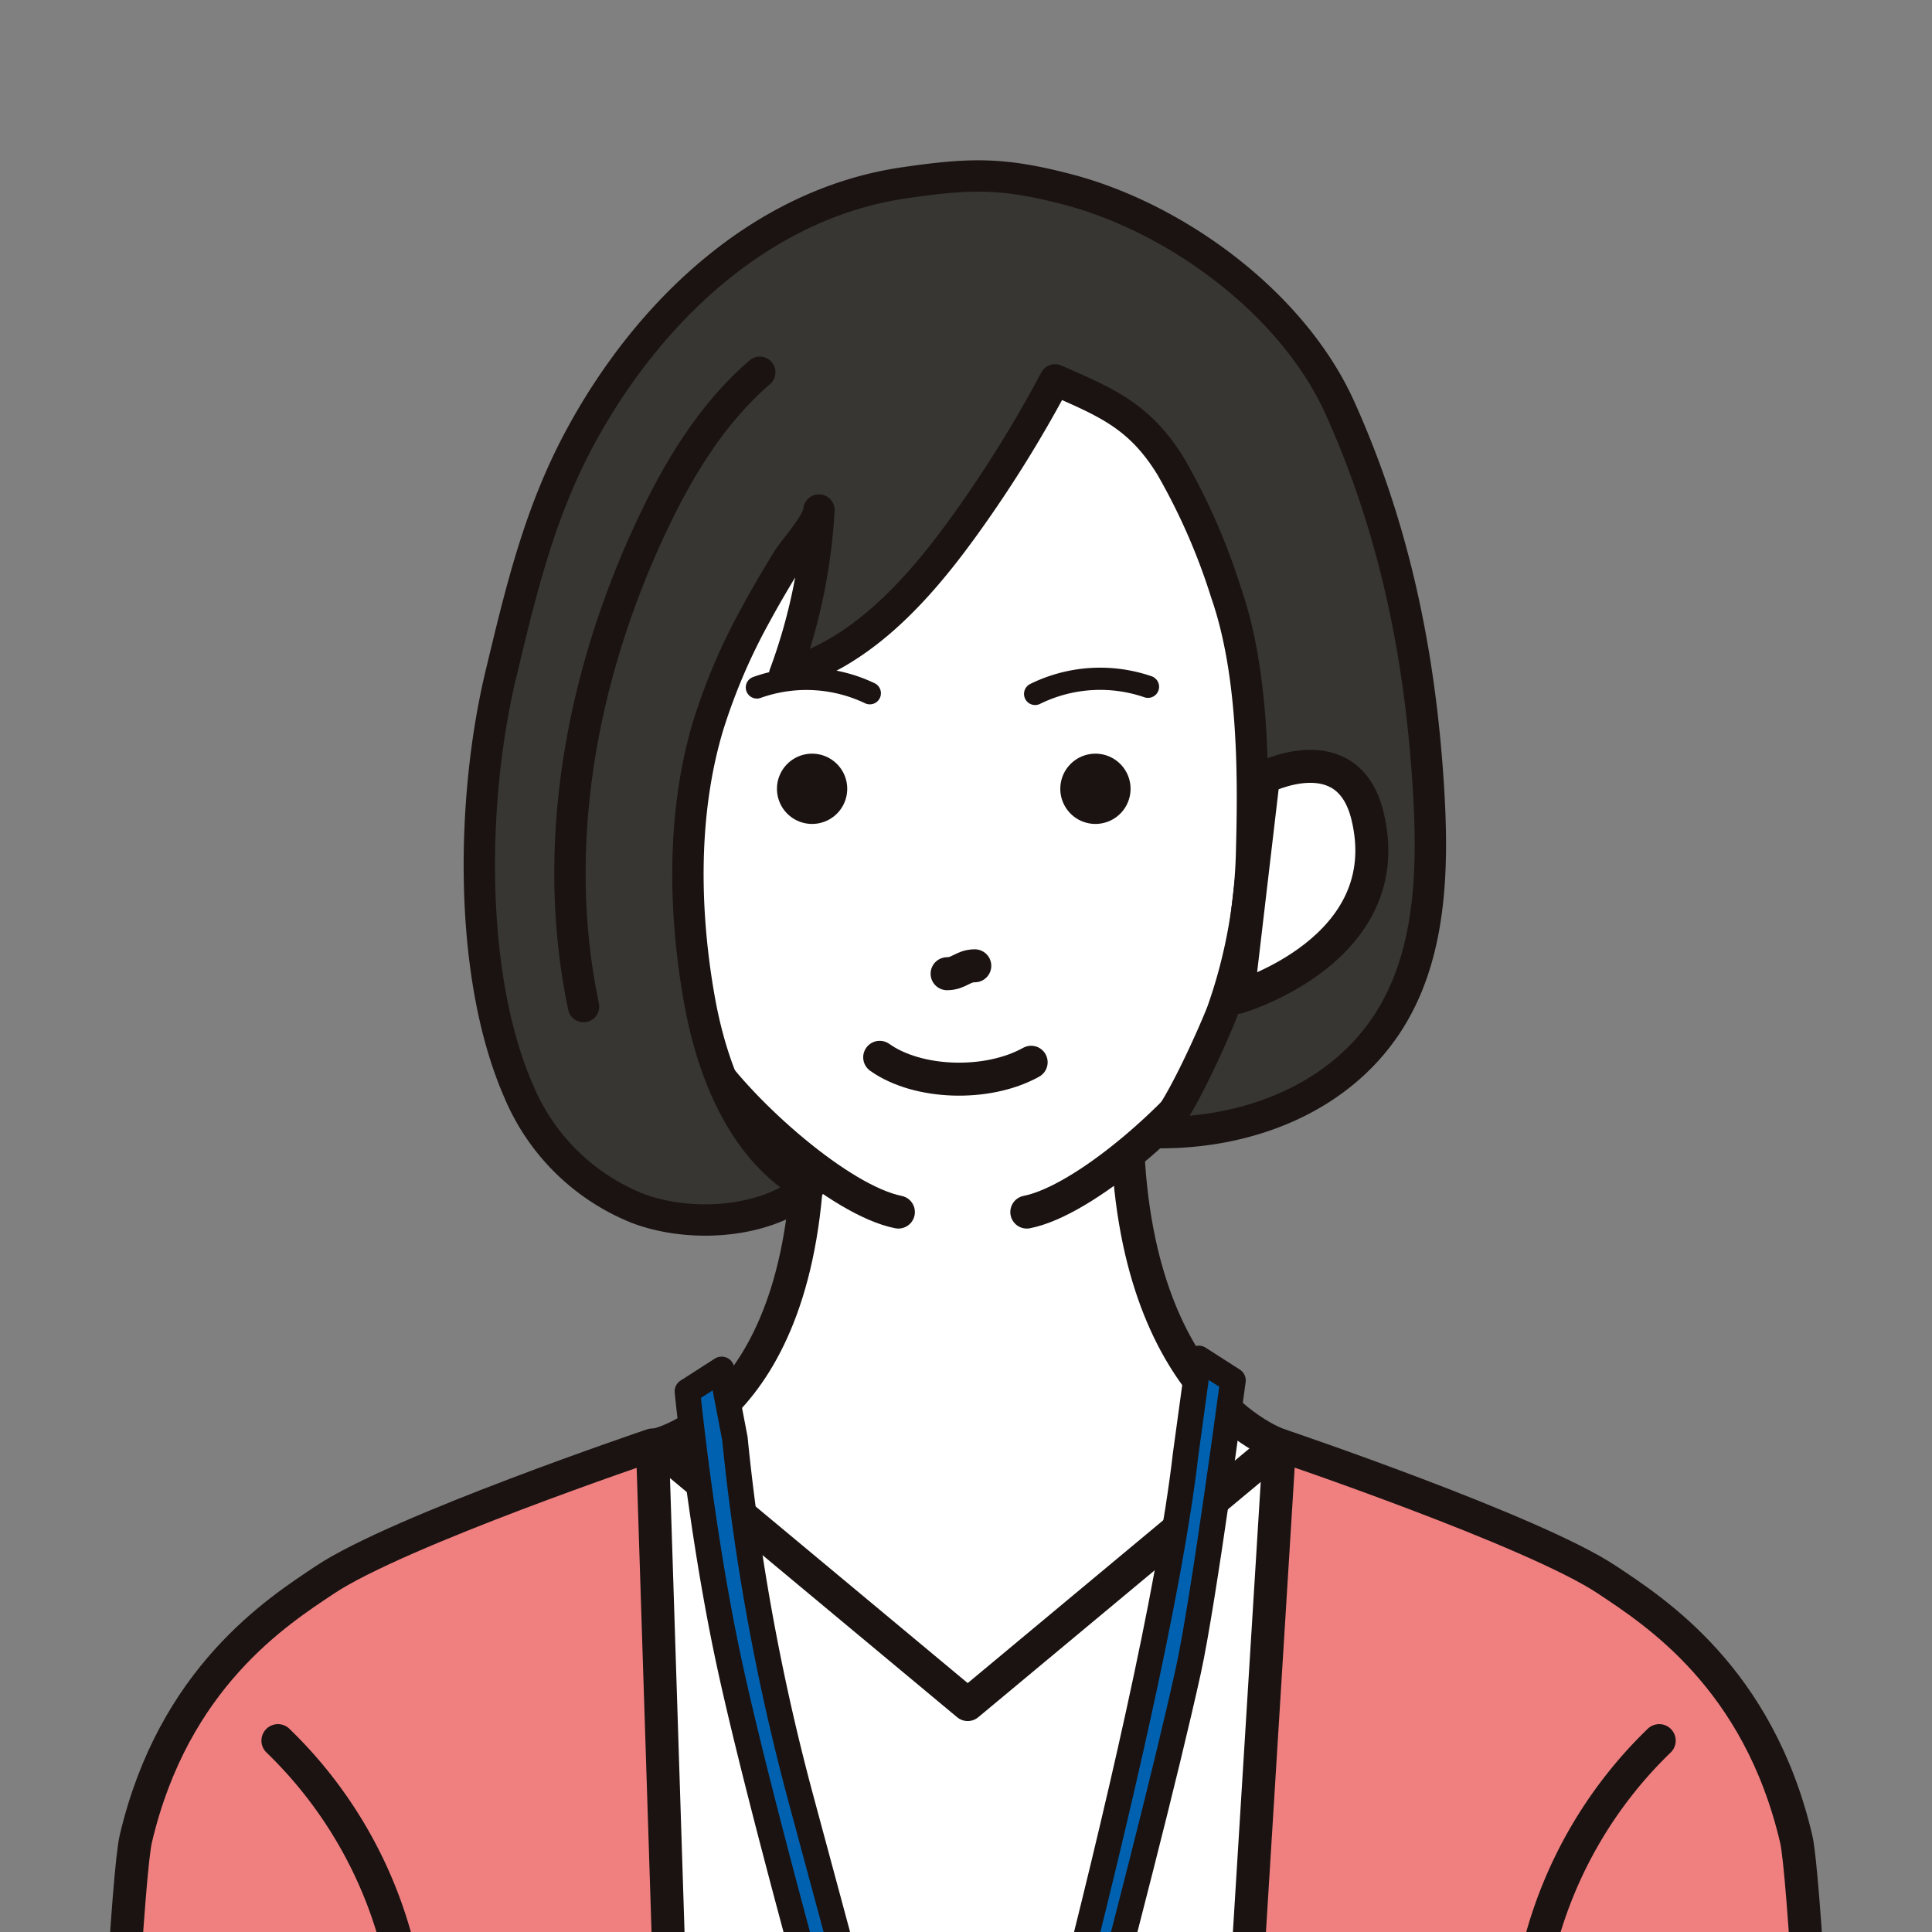
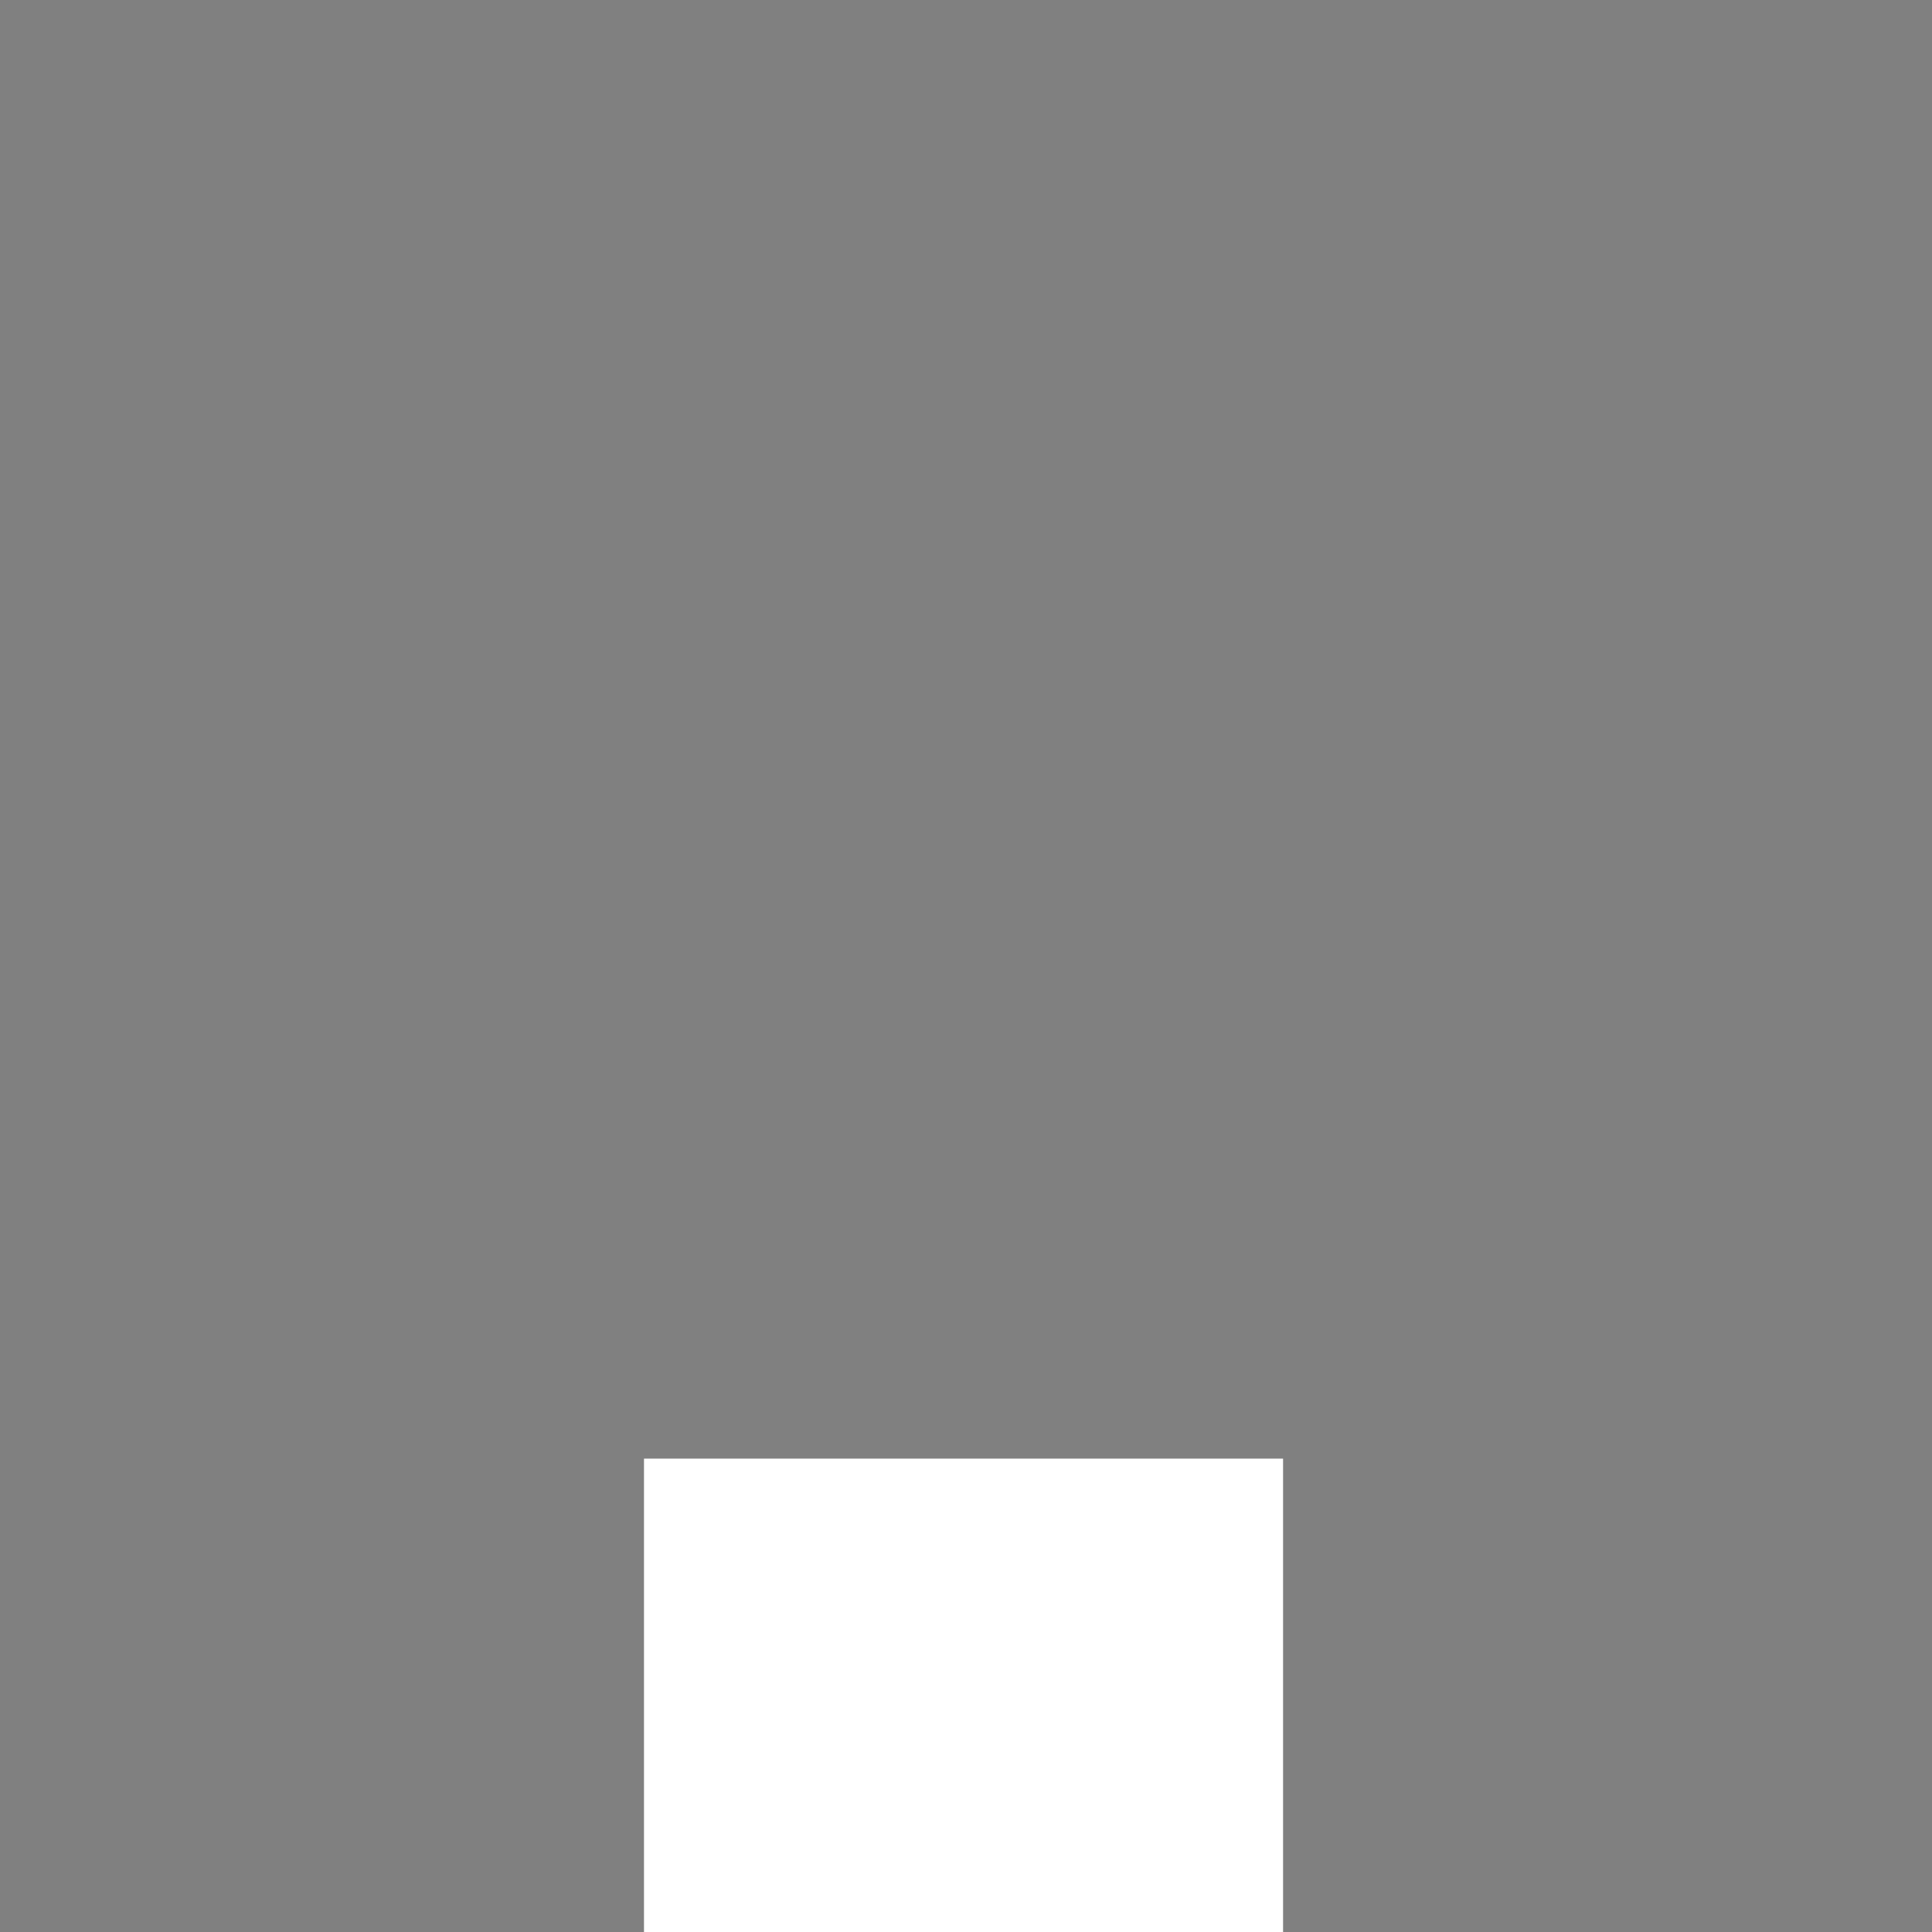
<svg xmlns="http://www.w3.org/2000/svg" width="198" height="198" viewBox="0 0 198 198">
  <rect x="0" y="0" width="198" height="198" fill="#808080" stroke="none" />
  <defs>
    <clipPath id="clip-path">
      <rect id="長方形_265" data-name="長方形 265" width="198" height="198" transform="translate(12049 5439)" fill="#fff" stroke="#707070" stroke-width="1" />
    </clipPath>
    <clipPath id="clip-path-2">
-       <rect id="長方形_256" data-name="長方形 256" width="183.03" height="345.142" fill="none" />
-     </clipPath>
+       </clipPath>
  </defs>
  <g id="マスクグループ_14" data-name="マスクグループ 14" transform="translate(-12049 -5439)" clip-path="url(#clip-path)">
    <g id="グループ_168" data-name="グループ 168" transform="translate(12056.484 5455.429)">
      <rect id="長方形_251" data-name="長方形 251" width="65.496" height="159.871" transform="translate(58.515 133.058)" fill="#fff" />
      <g id="グループ_167" data-name="グループ 167">
        <g id="グループ_166" data-name="グループ 166" clip-path="url(#clip-path-2)">
          <path id="パス_525" data-name="パス 525" d="M65.363,295.194c-.519,13.491-2.945,26.528-9.664,37.529A51.575,51.575,0,0,1,46.634,343.6a5.866,5.866,0,0,1-1.928,1.338,5.627,5.627,0,0,1-2.882.033c-12.994-2.331-23.191-12.61-30.19-23.8-4.79-7.659-9.418-16.337-10.389-25.347-1.089-9.076.664-19.17.986-28.363Q2.8,251.232,3.2,235c.441-17.613-.709-35.849,1.153-53.357.756-7.1,3.428-14.976,6.2-21.543,2.443-5.781,8.69-10.442,13.963-13.516a132.2,132.2,0,0,1,22.223-10.322c3.758-1.337,7.595-2.514,11.429-3.6-1,.283,1.151,26.813,1.225,28.554q1.809,42.132,3.616,84.263c.653,15.214,2.994,32.818,2.345,49.711" fill="#f08080" />
          <path id="パス_526" data-name="パス 526" d="M64.574,293.784,59.38,131.656s-26.026,8.794-33.564,13.82c-4.9,3.265-15.506,10.035-19.384,26.556C4.893,178.591.736,271.84,1.89,296.077c.282,5.919,1.092,10.087,3.956,15.275,4.328,7.838,8.8,15.7,14.853,22.3" fill="none" stroke="#1a1311" stroke-linecap="round" stroke-linejoin="round" stroke-width="3.381" />
-           <path id="パス_527" data-name="パス 527" d="M112.47,295.191c.669,0,69.536.6,69.536.6s.4-47.134-.788-71.054c-1.078-21.63-.2-44.414-8.75-64.636-2.443-5.781-8.69-10.442-13.963-13.516a132.119,132.119,0,0,0-22.223-10.321c-3.758-1.338-7.6-2.515-11.429-3.6Z" fill="#f08080" />
          <line id="線_72" data-name="線 72" y2="102.305" transform="translate(147.87 191.423)" fill="none" stroke="#1a1311" stroke-linecap="round" stroke-linejoin="round" stroke-width="3.381" />
          <path id="パス_528" data-name="パス 528" d="M181.14,296.077c1.154-24.236-3-117.486-4.542-124.045-3.878-16.521-14.486-23.291-19.384-26.556-7.538-5.026-33.564-13.82-33.564-13.82l-10.026,162.1" fill="none" stroke="#1a1311" stroke-linecap="round" stroke-linejoin="round" stroke-width="3.381" />
          <line id="線_73" data-name="線 73" x1="5.232" y2="102.305" transform="translate(30.46 191.423)" fill="none" stroke="#1a1311" stroke-linecap="round" stroke-linejoin="round" stroke-width="3.381" />
          <path id="パス_529" data-name="パス 529" d="M162.559,161.959a44.806,44.806,0,0,0-12.118,20.506" fill="none" stroke="#1a1311" stroke-linecap="round" stroke-linejoin="round" stroke-width="3.381" />
          <path id="パス_530" data-name="パス 530" d="M21,161.959a44.806,44.806,0,0,1,12.118,20.506" fill="none" stroke="#1a1311" stroke-linecap="round" stroke-linejoin="round" stroke-width="3.381" />
          <path id="パス_531" data-name="パス 531" d="M108.02,97.913,91.691,99.9,75.362,97.913c.535,30.512-15.618,33.743-15.618,33.743l31.947,26.606,31.947-26.606S108.02,126.63,108.02,97.913" fill="#fff" />
          <path id="パス_532" data-name="パス 532" d="M108.02,97.913,91.691,99.9,75.362,97.913c.535,30.512-15.618,33.743-15.618,33.743l31.947,26.606,31.947-26.606S108.02,126.63,108.02,97.913Z" fill="none" stroke="#1a1311" stroke-linecap="round" stroke-linejoin="round" stroke-width="3.381" />
          <path id="パス_533" data-name="パス 533" d="M98.072,107.2c.876-.368,1.74-.767,2.594-1.176,5.9-2.834,11.755-6.489,15.081-12.131,2.821-4.785,4.9-8.718,5.842-14.221,2.113-12.3,3.214-26.512-.653-38.573a39.362,39.362,0,0,0-12.509-17.975c-5.472-4.569-12.195-8.09-19.373-7.3-7.655.839-14.426,1.761-19.718,8.084-7.176,8.575-9.592,19.89-10.118,30.8-.246,5.121-.9,10.212.012,15.248A155.834,155.834,0,0,0,64,89.192a25.294,25.294,0,0,0,2.13,5.217A22.08,22.08,0,0,0,70.191,99.2c5.95,5.589,12.995,10.9,21.52,9.832a24.315,24.315,0,0,0,6.361-1.83" fill="#fff" />
          <path id="パス_534" data-name="パス 534" d="M89.579,83.361c1.216,0,1.622-.811,2.838-.811" fill="none" stroke="#1a1311" stroke-linecap="round" stroke-linejoin="round" stroke-width="3.381" />
          <path id="パス_535" data-name="パス 535" d="M98.193,92.435c-4.486,2.5-11.627,2.266-15.522-.506" fill="none" stroke="#1a1311" stroke-linecap="round" stroke-linejoin="round" stroke-width="3.381" />
          <path id="パス_536" data-name="パス 536" d="M79.343,64.411a3.6,3.6,0,1,1-3.6-3.6,3.6,3.6,0,0,1,3.6,3.6" fill="#1a1311" />
          <path id="パス_537" data-name="パス 537" d="M108.381,64.411a3.6,3.6,0,1,1-3.6-3.6,3.6,3.6,0,0,1,3.6,3.6" fill="#1a1311" />
          <path id="パス_538" data-name="パス 538" d="M81.658,54.617a15.077,15.077,0,0,0-11.574-.592" fill="none" stroke="#1a1311" stroke-linecap="round" stroke-linejoin="round" stroke-width="2.276" />
          <path id="パス_539" data-name="パス 539" d="M98.6,54.688a15.078,15.078,0,0,1,11.566-.734" fill="none" stroke="#1a1311" stroke-linecap="round" stroke-linejoin="round" stroke-width="2.276" />
-           <path id="パス_540" data-name="パス 540" d="M84.586,107.789c-5.95-1.179-15.973-10.072-19.926-15.915-4.67-6.9-8.209-46.388-8.232-47.731" fill="none" stroke="#1a1311" stroke-linecap="round" stroke-linejoin="round" stroke-width="3.381" />
          <path id="パス_541" data-name="パス 541" d="M97.748,107.789c5.95-1.179,15.973-10.072,19.926-15.915,4.67-6.9,8.209-46.388,8.232-47.731" fill="none" stroke="#1a1311" stroke-linecap="round" stroke-linejoin="round" stroke-width="3.381" />
          <path id="パス_542" data-name="パス 542" d="M57.915,93.682c-.431,1.149-1.759,2.891-3.1,1.367-.508-.576-.377-2.113-1.428-2.2a2.41,2.41,0,0,0-.939.265c-1.807.627-3.52-1.433-2.4-2.774.59-.709,1.419-.763.781-1.818-.379-.628-1.224-.811-1.276-1.637a1.9,1.9,0,0,1,1.347-1.84c.861-.256,2.3.687,3.011.014.589-.56-.119-1.6.821-2.264a2.8,2.8,0,0,1,2.186-.354c1.888.423.58,2.123,1.847,2.851.978.562,2.309-.433,3.322.337,1.1.838.359,2.22-.444,2.991-1.054,1.011-1.229.849-.146,1.655a1.72,1.72,0,0,1,.186,2.908c-.653.547-.951.437-1.646.2-.736-.248-1.127-.8-1.783-.245a1.254,1.254,0,0,0-.335.536" fill="#fff" />
          <path id="パス_543" data-name="パス 543" d="M57.915,93.682c-.431,1.149-1.759,2.891-3.1,1.367-.508-.576-.377-2.113-1.428-2.2a2.41,2.41,0,0,0-.939.265c-1.807.627-3.52-1.433-2.4-2.774.59-.709,1.419-.763.781-1.818-.379-.628-1.224-.811-1.276-1.637a1.9,1.9,0,0,1,1.347-1.84c.861-.256,2.3.687,3.011.014.589-.56-.119-1.6.821-2.264a2.8,2.8,0,0,1,2.186-.354c1.888.423.58,2.123,1.847,2.851.978.562,2.309-.433,3.322.337,1.1.838.359,2.22-.444,2.991-1.054,1.011-1.229.849-.146,1.655a1.72,1.72,0,0,1,.186,2.908c-.653.547-.951.437-1.646.2-.736-.248-1.127-.8-1.783-.245A1.254,1.254,0,0,0,57.915,93.682Z" fill="none" stroke="#1a1311" stroke-linecap="round" stroke-linejoin="round" stroke-width="2.365" />
          <path id="パス_544" data-name="パス 544" d="M57.91,107.427c5.29,1.981,12.986,1.586,17.477-2.168-6.734-3.819-9.9-11.828-11.232-19.453-1.585-9.043-1.72-19.064.948-27.9a61.26,61.26,0,0,1,4.91-11.44c1.007-1.858,2.083-3.677,3.187-5.478.732-1.194,3.171-3.8,3.246-5.144a57.71,57.71,0,0,1-3.519,16.866c7.683-2.083,13.487-8.448,18.22-14.972a128.648,128.648,0,0,0,9.5-15.233c5.288,2.318,8.656,3.69,11.844,8.852a64.875,64.875,0,0,1,5.668,12.923c2.755,7.929,2.865,17.869,2.633,26.28a52.712,52.712,0,0,1-3.007,16.662c-.559,1.527-5.288,12.454-7,12.421,9.161.183,18.55-3.22,23.75-10.927,4.777-7.079,4.9-16.322,4.341-24.9-.875-13.406-3.5-26.159-9.036-38.438C124.986,14.6,113.017,5.894,101.969,2.995c-6.689-1.756-9.987-1.682-16.8-.687C70.488,4.451,58.857,15.594,51.936,28.46c-4.188,7.786-6.055,15.75-8.1,24.269C40.821,65.29,40.442,83.5,45.7,95.466a22.093,22.093,0,0,0,12.21,11.961" fill="#373632" />
          <path id="パス_545" data-name="パス 545" d="M57.91,107.427c5.29,1.981,12.986,1.586,17.477-2.168-6.734-3.819-9.9-11.828-11.232-19.453-1.585-9.043-1.72-19.064.948-27.9a61.26,61.26,0,0,1,4.91-11.44c1.007-1.858,2.083-3.677,3.187-5.478.732-1.194,3.171-3.8,3.246-5.144a57.71,57.71,0,0,1-3.519,16.866c7.683-2.083,13.487-8.448,18.22-14.972a128.648,128.648,0,0,0,9.5-15.233c5.288,2.318,8.656,3.69,11.844,8.852a64.875,64.875,0,0,1,5.668,12.923c2.755,7.929,2.865,17.869,2.633,26.28a52.712,52.712,0,0,1-3.007,16.662c-.559,1.527-5.288,12.454-7,12.421,9.161.183,18.55-3.22,23.75-10.927,4.777-7.079,4.9-16.322,4.341-24.9-.875-13.406-3.5-26.159-9.036-38.438C124.986,14.6,113.017,5.894,101.969,2.995c-6.689-1.756-9.987-1.682-16.8-.687C70.488,4.451,58.857,15.594,51.936,28.46c-4.188,7.786-6.055,15.75-8.1,24.269C40.821,65.29,40.442,83.5,45.7,95.466A22.093,22.093,0,0,0,57.91,107.427Z" fill="none" stroke="#1a1311" stroke-linecap="round" stroke-linejoin="round" stroke-width="3.213" />
          <path id="パス_546" data-name="パス 546" d="M121.99,63.294s8.647-4.453,10.675,3.893c3.345,13.768-13.318,18.6-13.318,18.6Z" fill="#fff" />
          <path id="パス_547" data-name="パス 547" d="M121.99,63.294s8.647-4.453,10.675,3.893c3.345,13.768-13.318,18.6-13.318,18.6Z" fill="none" stroke="#1a1311" stroke-linecap="round" stroke-linejoin="round" stroke-width="3.381" />
          <path id="パス_548" data-name="パス 548" d="M70.382,21.723c-5.005,4.3-8.467,10.124-11.25,16.108-7.06,15.183-10.261,32.512-6.812,48.9" fill="none" stroke="#1a1311" stroke-linecap="round" stroke-linejoin="round" stroke-width="3.213" />
          <path id="パス_549" data-name="パス 549" d="M115.371,122.79l-1.348,9.838c-3.236,28.106-22.111,94.154-22.111,94.154h3.775s14.022-51.152,18.605-71.951c1.58-7.17,4.584-29.793,4.584-29.793Z" fill="#0061b0" />
          <path id="パス_550" data-name="パス 550" d="M115.371,122.79l-1.348,9.838c-3.236,28.106-22.111,94.154-22.111,94.154h3.775s14.022-51.152,18.605-71.951c1.58-7.17,4.584-29.793,4.584-29.793Z" fill="none" stroke="#1a1311" stroke-linecap="round" stroke-linejoin="round" stroke-width="2.62" />
          <path id="パス_551" data-name="パス 551" d="M90.47,226.783,74.608,167.95a229.788,229.788,0,0,1-6.777-36.957l-1.359-7.078-3.505,2.248s1.348,13.773,4.044,26.7c4.349,20.854,19.954,74.2,19.954,74.2Z" fill="#0061b0" />
-           <path id="パス_552" data-name="パス 552" d="M90.47,226.783,74.608,167.95a229.788,229.788,0,0,1-6.777-36.957l-1.359-7.078-3.505,2.248s1.348,13.773,4.044,26.7c4.349,20.854,19.954,74.2,19.954,74.2Z" fill="none" stroke="#1a1311" stroke-linecap="round" stroke-linejoin="round" stroke-width="2.62" />
+           <path id="パス_552" data-name="パス 552" d="M90.47,226.783,74.608,167.95a229.788,229.788,0,0,1-6.777-36.957l-1.359-7.078-3.505,2.248s1.348,13.773,4.044,26.7c4.349,20.854,19.954,74.2,19.954,74.2" fill="none" stroke="#1a1311" stroke-linecap="round" stroke-linejoin="round" stroke-width="2.62" />
          <rect id="長方形_252" data-name="長方形 252" width="34.193" height="25.254" transform="translate(73.43 226.155)" fill="#fff" />
          <rect id="長方形_253" data-name="長方形 253" width="34.193" height="25.254" transform="translate(73.43 226.155)" fill="none" stroke="#1a1311" stroke-linecap="round" stroke-linejoin="round" stroke-width="2.793" />
          <rect id="長方形_254" data-name="長方形 254" width="11.311" height="14.182" transform="translate(79.144 231.691)" fill="#fff" />
          <rect id="長方形_255" data-name="長方形 255" width="11.311" height="14.182" transform="translate(79.144 231.691)" fill="none" stroke="#1a1311" stroke-linecap="round" stroke-linejoin="round" stroke-width="2.793" />
          <line id="線_74" data-name="線 74" x2="8.07" transform="translate(95.103 235.446)" fill="none" stroke="#1a1311" stroke-linecap="round" stroke-linejoin="round" stroke-width="2.793" />
          <line id="線_75" data-name="線 75" x2="8.07" transform="translate(95.103 242.215)" fill="none" stroke="#1a1311" stroke-linecap="round" stroke-linejoin="round" stroke-width="2.793" />
        </g>
      </g>
    </g>
  </g>
</svg>